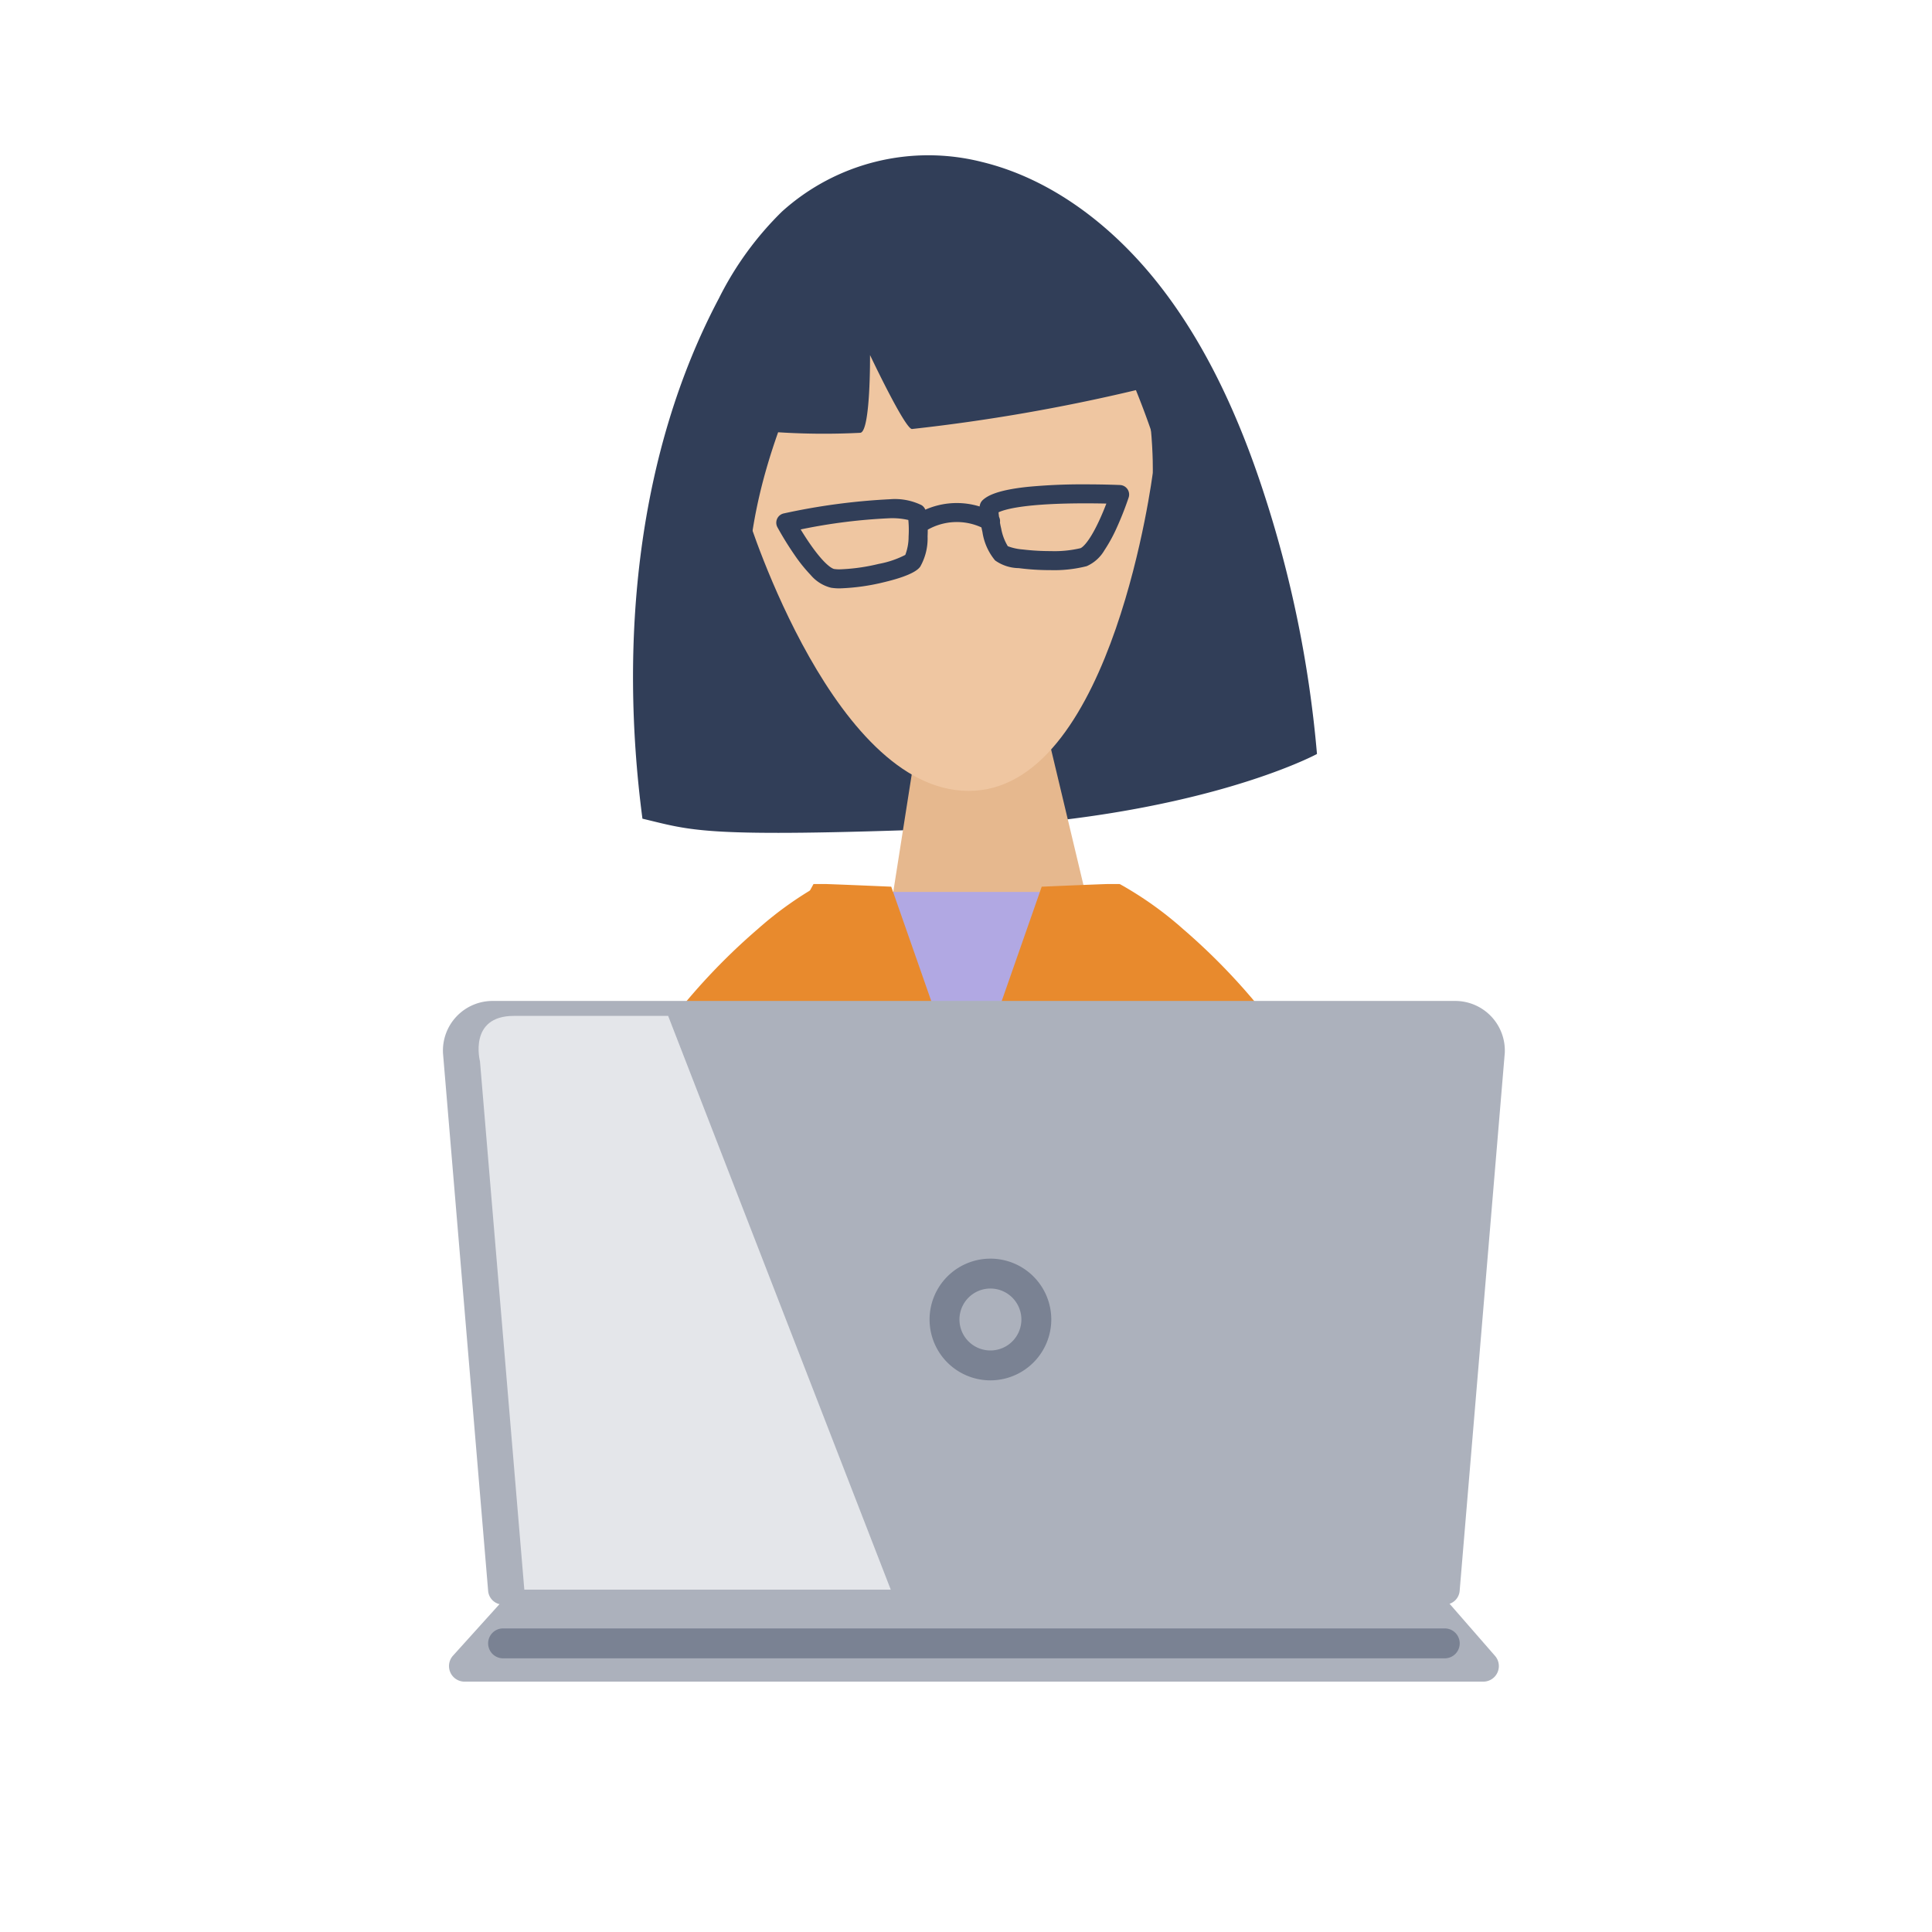
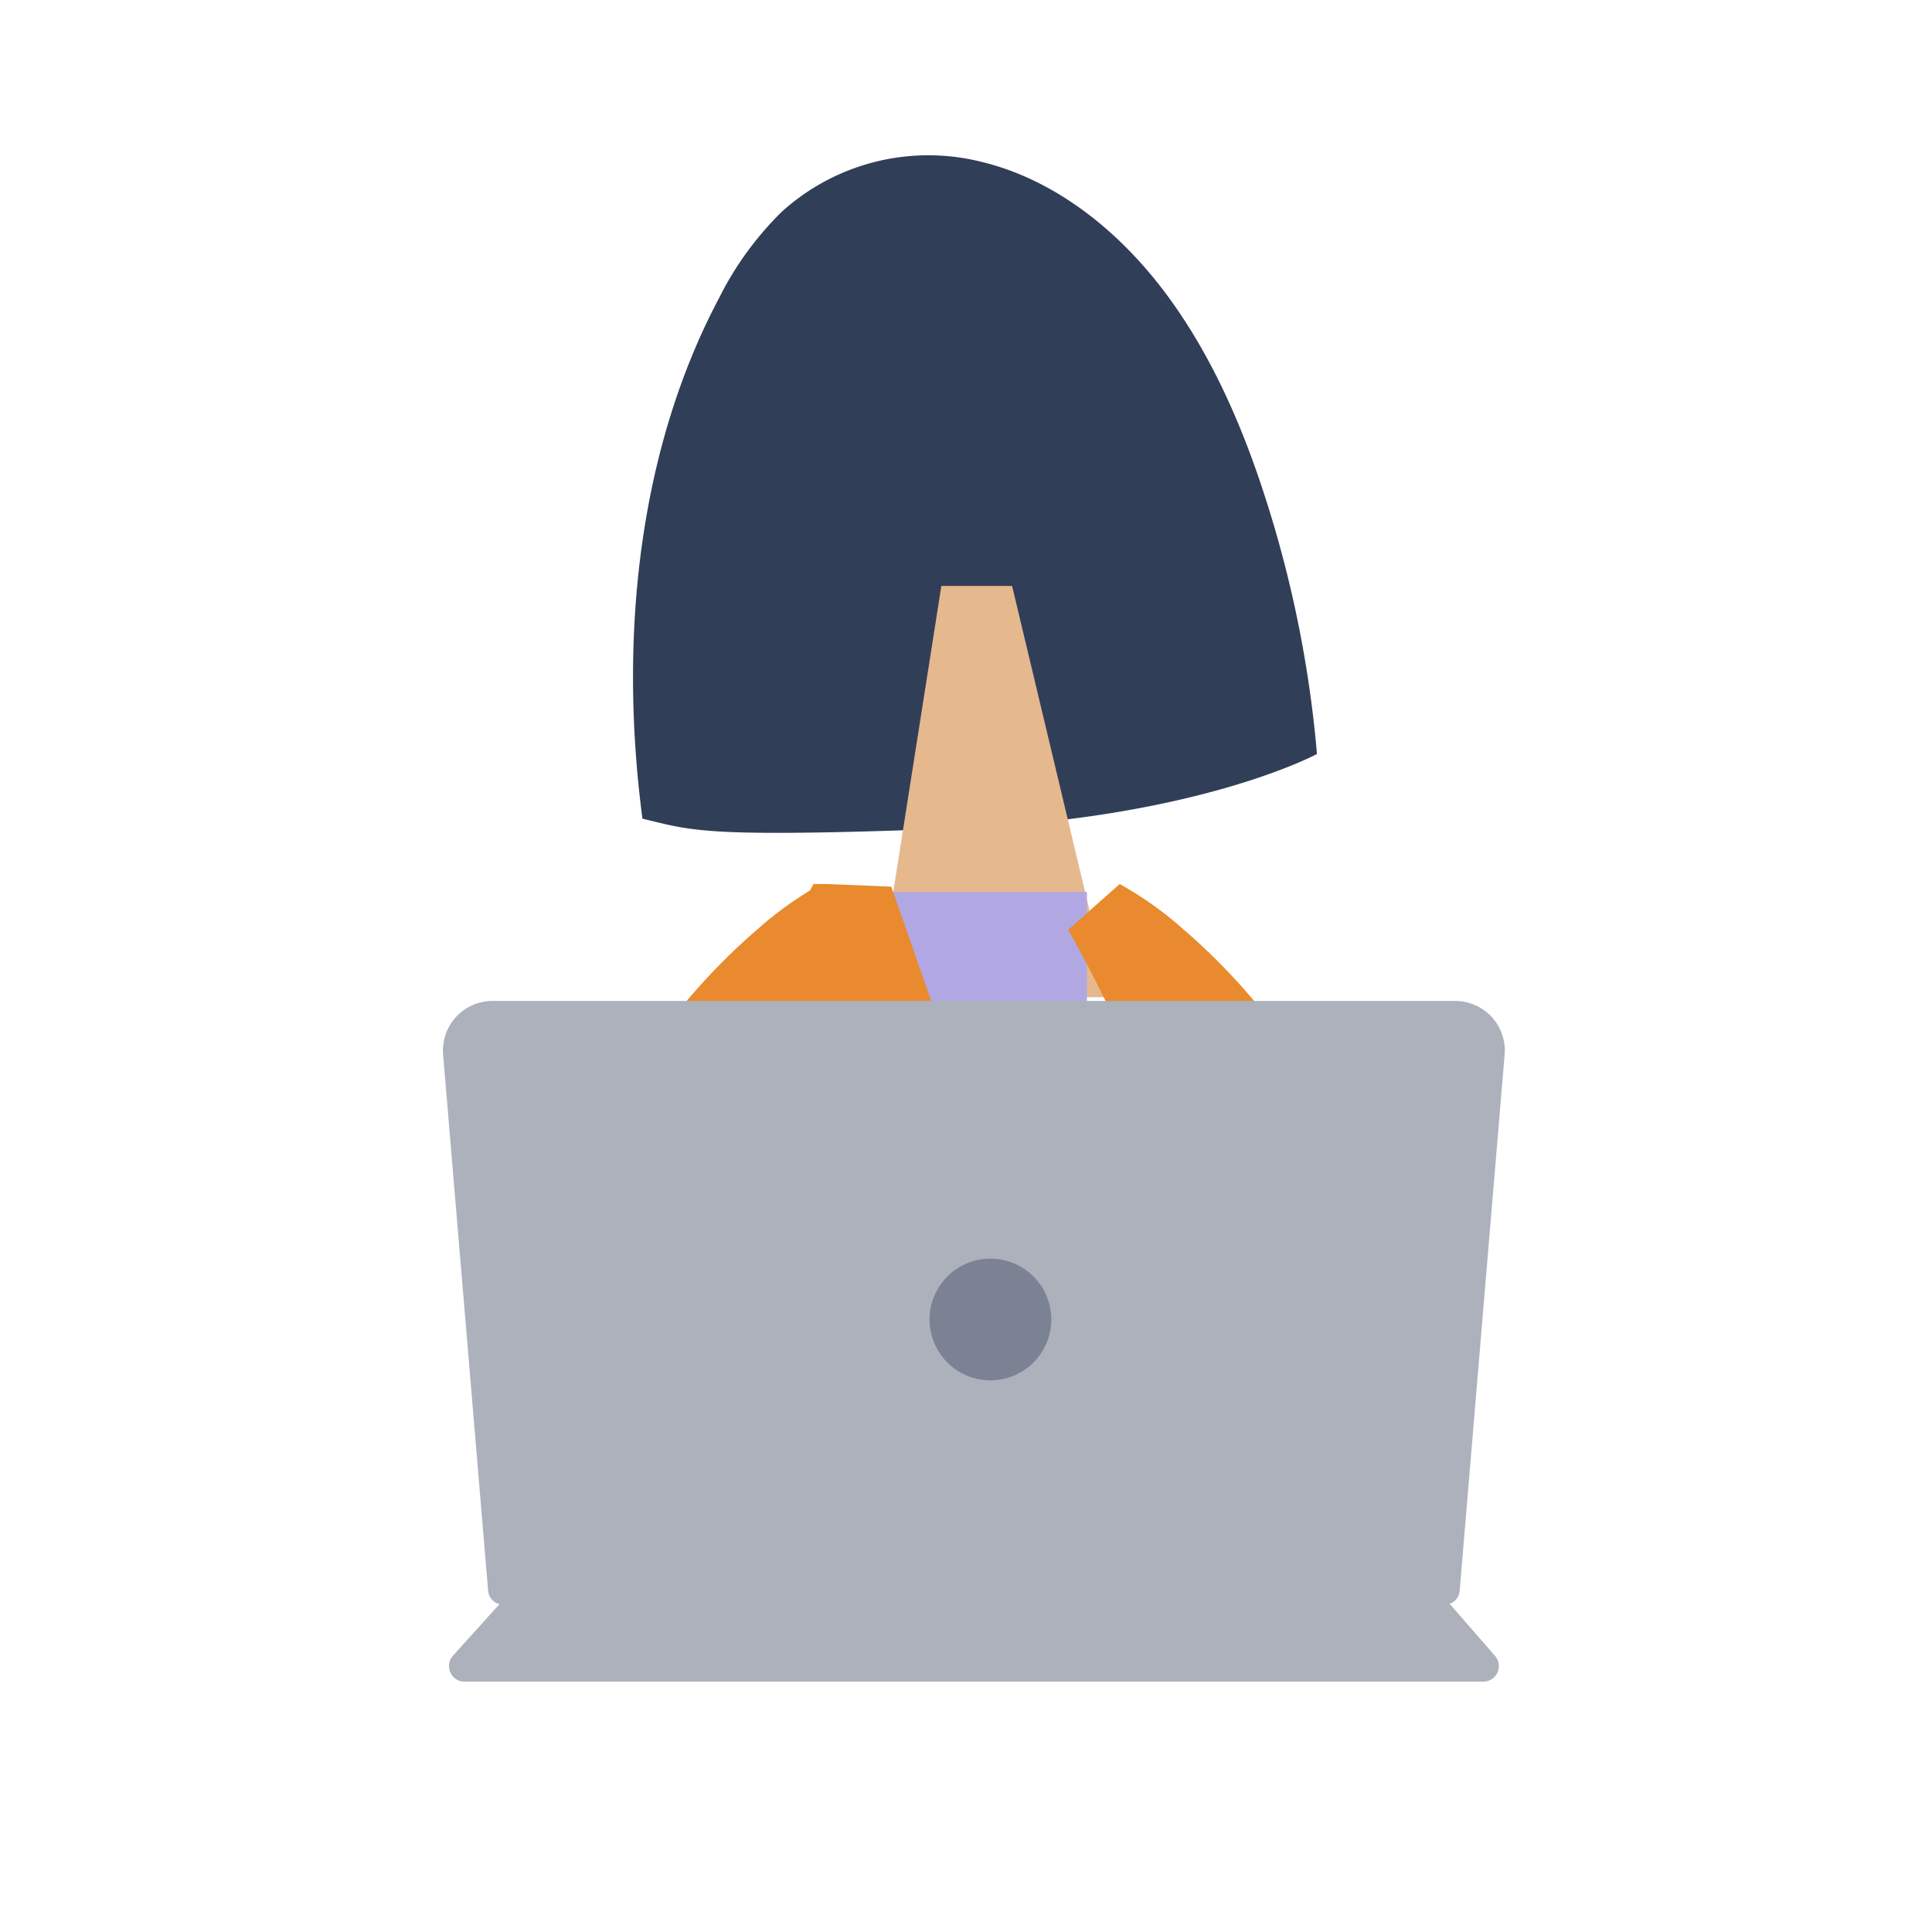
<svg xmlns="http://www.w3.org/2000/svg" width="192.674" height="192.674" viewBox="0 0 192.674 192.674">
  <g transform="translate(-1149.809 -1506.979)">
    <circle cx="96.337" cy="96.337" r="96.337" transform="translate(1149.809 1506.979)" fill="none" />
    <g transform="translate(0 3)">
      <g transform="translate(0.99 2.735)">
        <g transform="translate(1211.949 1516.755)">
          <path d="M99.228,61.181a115.712,115.712,0,0,0-5.312-26.058c-2.437-7.482-5.715-14.7-10.385-20.675S72.709,3.812,65.819,2.141A21.779,21.779,0,0,0,45.86,7.1a32.27,32.27,0,0,0-6.272,8.633c-8.143,15.376-9.963,34.166-7.63,51.9,5.065,1.2,5.915,1.912,30.57,1S99.228,61.181,99.228,61.181Z" transform="translate(-31.019 -1.499)" fill="#313e58" />
          <path d="M0,0,9.783,41.01h7.056L23.285,0Z" transform="translate(47.588 83.935) rotate(180)" fill="#e6b88e" />
-           <path d="M.057,30.9S7.369,59.513,21.235,59.374,40.618,28.657,40.618,28.657,43-.575,21.235.009C-2.167-.538.057,30.9.057,30.9Z" transform="translate(9.772 5.161) rotate(-3)" fill="#efc6a1" />
          <path d="M40.147,41.859c-1.029-9.3-.441-16.537,2.67-25.313A71.748,71.748,0,0,0,51,16.6c1.046-.049.982-7.753.982-7.753s3.519,7.44,4.191,7.373A182.474,182.474,0,0,0,78.5,12.344c4.758,11.8,4.051,16.482,4.345,26.722,8.021-11.252,8.266-12.522,8.266-12.522S83.048,3.079,78.5-.639,69.149-10.713,56.631-9.92,40.806-1.926,37.436,4.39s-6.15,26.423-6.15,26.423Z" transform="translate(-28.346 11.052)" fill="#313e58" />
          <path d="M2204-581.8a3.892,3.892,0,0,1-2.028-1.267,15.723,15.723,0,0,1-1.62-2.016,32.069,32.069,0,0,1-1.7-2.752.947.947,0,0,1-.027-.846.948.948,0,0,1,.66-.53,64.174,64.174,0,0,1,10.591-1.415,6.045,6.045,0,0,1,3.155.592.946.946,0,0,1,.343.383c.01.021.02.042.029.064a7.906,7.906,0,0,1,1.251-.428,7.753,7.753,0,0,1,4.164.111,1.451,1.451,0,0,1,.041-.2.946.946,0,0,1,.274-.443c.45-.41,1.41-.994,4.517-1.318a56.862,56.862,0,0,1,5.729-.245h0c1.945,0,3.382.063,3.443.066a.947.947,0,0,1,.737.408.948.948,0,0,1,.122.833,31.774,31.774,0,0,1-1.18,3,15.448,15.448,0,0,1-1.234,2.26,3.84,3.84,0,0,1-1.776,1.593,13.167,13.167,0,0,1-3.593.394,24.358,24.358,0,0,1-3.183-.2,4.149,4.149,0,0,1-2.355-.769,5.737,5.737,0,0,1-1.263-2.844c-.024-.1-.059-.26-.1-.449a5.891,5.891,0,0,0-5.353.229c0,.288-.009.53-.016.671a5.7,5.7,0,0,1-.736,3.019c-.157.206-.636.831-3.54,1.529a21.315,21.315,0,0,1-4.483.633A5.4,5.4,0,0,1,2204-581.8Zm-3.032-5.819c.263.434.59.95.95,1.468,1.593,2.291,2.313,2.468,2.39,2.481a3.635,3.635,0,0,0,.566.035,19.156,19.156,0,0,0,3.868-.54,9.495,9.495,0,0,0,2.663-.9,5.143,5.143,0,0,0,.33-1.844,10.527,10.527,0,0,0-.027-1.638,7.1,7.1,0,0,0-1.83-.175A55.578,55.578,0,0,0,2200.972-587.615Zm20-.085a5.149,5.149,0,0,0,.659,1.76,5.3,5.3,0,0,0,1.5.328,23,23,0,0,0,2.779.161,11.256,11.256,0,0,0,2.975-.291c.029-.01.725-.275,1.9-2.836.263-.573.494-1.139.675-1.611-.563-.013-1.275-.024-2.066-.024-5.961,0-8.008.575-8.684.894.009.124.024.279.049.458a.953.953,0,0,1,.091.558C2220.875-588.115,2220.918-587.913,2220.969-587.7Z" transform="translate(-2184.252 624.903)" fill="#313e58" />
        </g>
        <g transform="translate(1193 1589.405)">
          <rect width="23.711" height="67.161" transform="translate(40.506 0.79)" fill="#b1a8e3" />
          <path d="M1948.509,4954.952h-43.819c1.731-6.405,3.78-13.032,6.087-19.7,2.122-6.126,4.476-12.328,7-18.432A295.1,295.1,0,0,1,1931.988,4887h1.2c2.116.073,6.512.264,6.552.267l4.436,12.677c.2,6.576,1.113,21.456,4.334,55.007Z" transform="translate(-1895.039 -4887)" fill="#e88a2d" />
          <path d="M1949.059,4955.451h-45.022l.17-.63c1.734-6.415,3.785-13.053,6.1-19.729,2.123-6.13,4.481-12.341,7.009-18.459a295.606,295.606,0,0,1,14.237-29.876l.143-.257h1.509c2.049.07,6.476.262,6.565.267l.332.02,4.572,13.063,0,.077c.2,6.563,1.112,21.428,4.332,54.975Zm-43.715-1h42.614c-3.168-33.059-4.078-47.834-4.281-54.415l-4.3-12.285c-1.066-.046-4.431-.19-6.2-.251h-.9a295.618,295.618,0,0,0-14.044,29.515c-2.52,6.1-4.871,12.292-6.988,18.4C1909.021,4941.855,1907.036,4948.254,1905.344,4954.451Z" transform="translate(-1895.039 -4887)" fill="rgba(0,0,0,0)" />
-           <path d="M2009.834,4954.951h-43.819c3.221-33.553,4.136-48.432,4.335-55.007l4.435-12.677.136-.005c2.9-.126,5.181-.219,6.416-.261h1.2a295.093,295.093,0,0,1,14.211,29.824c2.522,6.1,4.877,12.305,7,18.432,2.309,6.669,4.357,13.3,6.087,19.694Z" transform="translate(-1915.078 -4887)" fill="#e88a2d" />
          <path d="M2009.834,4955.451h-44.369l.053-.548c3.221-33.548,4.134-48.413,4.333-54.975l0-.077.026-.073,4.541-12.979.319-.03c.033,0,.124-.006.165-.007,2.809-.123,5.148-.218,6.417-.261h1.51l.143.257a295.644,295.644,0,0,1,14.237,29.876c2.523,6.106,4.881,12.316,7.009,18.459,2.313,6.681,4.364,13.318,6.1,19.728l.009.034.073.6Zm-43.268-1h42.615c-1.69-6.191-3.676-12.591-5.906-19.032-2.121-6.124-4.472-12.316-6.988-18.4a295.607,295.607,0,0,0-14.043-29.515h-.9c-1.238.042-3.489.134-6.2.252l-4.3,12.284C1970.645,4906.616,1969.734,4921.39,1966.566,4954.451Z" transform="translate(-1915.078 -4887)" fill="rgba(0,0,0,0)" />
          <path d="M1913.381,4954.951h-15.188a203.228,203.228,0,0,1,3.8-26.777c1.907-8.419,4.463-15.1,7.814-20.434a78.517,78.517,0,0,1,7.286-9.852,62.592,62.592,0,0,1,6.424-6.395,35.66,35.66,0,0,1,6.322-4.493l5.134,4.564a150.331,150.331,0,0,0-8.342,17.44c-2.659,6.442-5.053,13.174-7.117,20.008A218.491,218.491,0,0,0,1913.381,4954.951Z" transform="translate(-1892.13 -4887)" fill="#e88a2d" />
          <path d="M1897.646,4955.451l.049-.545a203.7,203.7,0,0,1,3.815-26.843c1.919-8.473,4.5-15.208,7.878-20.589a79.055,79.055,0,0,1,7.333-9.915,63.152,63.152,0,0,1,6.476-6.446,36.211,36.211,0,0,1,6.434-4.565l.3-.141,5.686,5.055-.21.361a152.121,152.121,0,0,0-8.307,17.372c-2.652,6.425-5.041,13.142-7.1,19.962a217.973,217.973,0,0,0-6.124,25.879l-.072.415Zm32.125-67.845a38.152,38.152,0,0,0-5.926,4.268,62.028,62.028,0,0,0-6.372,6.343,77.994,77.994,0,0,0-7.239,9.789c-3.321,5.284-5.856,11.917-7.749,20.278a200.363,200.363,0,0,0-3.745,26.167h14.22a219.079,219.079,0,0,1,6.08-25.582c2.068-6.852,4.468-13.6,7.133-20.055a156.308,156.308,0,0,1,8.167-17.146Z" transform="translate(-1892.13 -4887)" fill="rgba(0,0,0,0)" />
          <path d="M2020.644,4954.951h-16.086a218.509,218.509,0,0,0-6.138-25.938c-2.063-6.836-4.458-13.567-7.117-20.008a150.418,150.418,0,0,0-8.341-17.44L1988.1,4887a35.478,35.478,0,0,1,6.322,4.493,62.5,62.5,0,0,1,6.424,6.395,78.527,78.527,0,0,1,7.286,9.852c3.339,5.312,5.979,11.98,8.07,20.387a207.055,207.055,0,0,1,4.448,26.824Z" transform="translate(-1920.616 -4887)" fill="#e88a2d" />
          <path d="M2004.137,4955.451l-.072-.415a217.982,217.982,0,0,0-6.124-25.879c-2.058-6.817-4.447-13.534-7.1-19.962a150.3,150.3,0,0,0-8.309-17.376l-.21-.354,5.695-5.063.3.151a35.513,35.513,0,0,1,6.423,4.56,63.035,63.035,0,0,1,6.476,6.446,79.028,79.028,0,0,1,7.332,9.915c3.368,5.357,6.028,12.074,8.132,20.532a207.536,207.536,0,0,1,4.46,26.889l.062.556Zm-20.538-63.784a158.143,158.143,0,0,1,8.167,17.146c2.666,6.459,5.066,13.206,7.133,20.055a219.131,219.131,0,0,1,6.08,25.583h15.107a204.379,204.379,0,0,0-4.374-26.2c-2.078-8.354-4.7-14.975-8.008-20.241a77.991,77.991,0,0,0-7.239-9.789,61.972,61.972,0,0,0-6.372-6.343,38.128,38.128,0,0,0-5.926-4.268Z" transform="translate(-1920.616 -4887)" fill="rgba(0,0,0,0)" />
          <g transform="translate(0 11.661)">
            <path d="M8.548,58.681H7.289L1.008,65.64a1.552,1.552,0,0,0,1.123,2.6H103.768a1.551,1.551,0,0,0,1.123-2.6l-5.648-6.478H98.019" transform="translate(-0.004 -0.356)" fill="#acb1bc" />
            <rect width="105.893" height="67.879" transform="translate(0 0.001)" fill="none" />
-             <path d="M99.929,65.941H6.017a1.491,1.491,0,0,1,0-2.982H99.929a1.491,1.491,0,0,1,0,2.982" transform="translate(-0.027 -0.382)" fill="#7a8293" />
            <rect width="105.893" height="67.879" transform="translate(0 0.001)" fill="none" />
            <path d="M99.9,60.2H5.989A1.491,1.491,0,0,1,4.5,58.834l-4.5-53.6A4.95,4.95,0,0,1,4.948,0h95.994a4.95,4.95,0,0,1,4.945,5.184l-4.5,53.649A1.492,1.492,0,0,1,99.9,60.2m-1.371-2.982Z" transform="translate(0 0)" fill="#acb1bc" />
-             <path d="M20.344,1.5l22.2,57.218H6L1.578,6.033S.391,1.5,4.958,1.5H20.344Z" transform="translate(2.108 -0.009)" fill="#e4e6ea" />
-             <path d="M54.888,37.995a6.069,6.069,0,1,1,6.069-6.07,6.077,6.077,0,0,1-6.069,6.07m0-9.157a3.088,3.088,0,1,0,3.087,3.087,3.091,3.091,0,0,0-3.087-3.087" transform="translate(-0.296 -0.157)" fill="#7a8293" />
+             <path d="M54.888,37.995a6.069,6.069,0,1,1,6.069-6.07,6.077,6.077,0,0,1-6.069,6.07m0-9.157" transform="translate(-0.296 -0.157)" fill="#7a8293" />
          </g>
        </g>
      </g>
    </g>
  </g>
</svg>